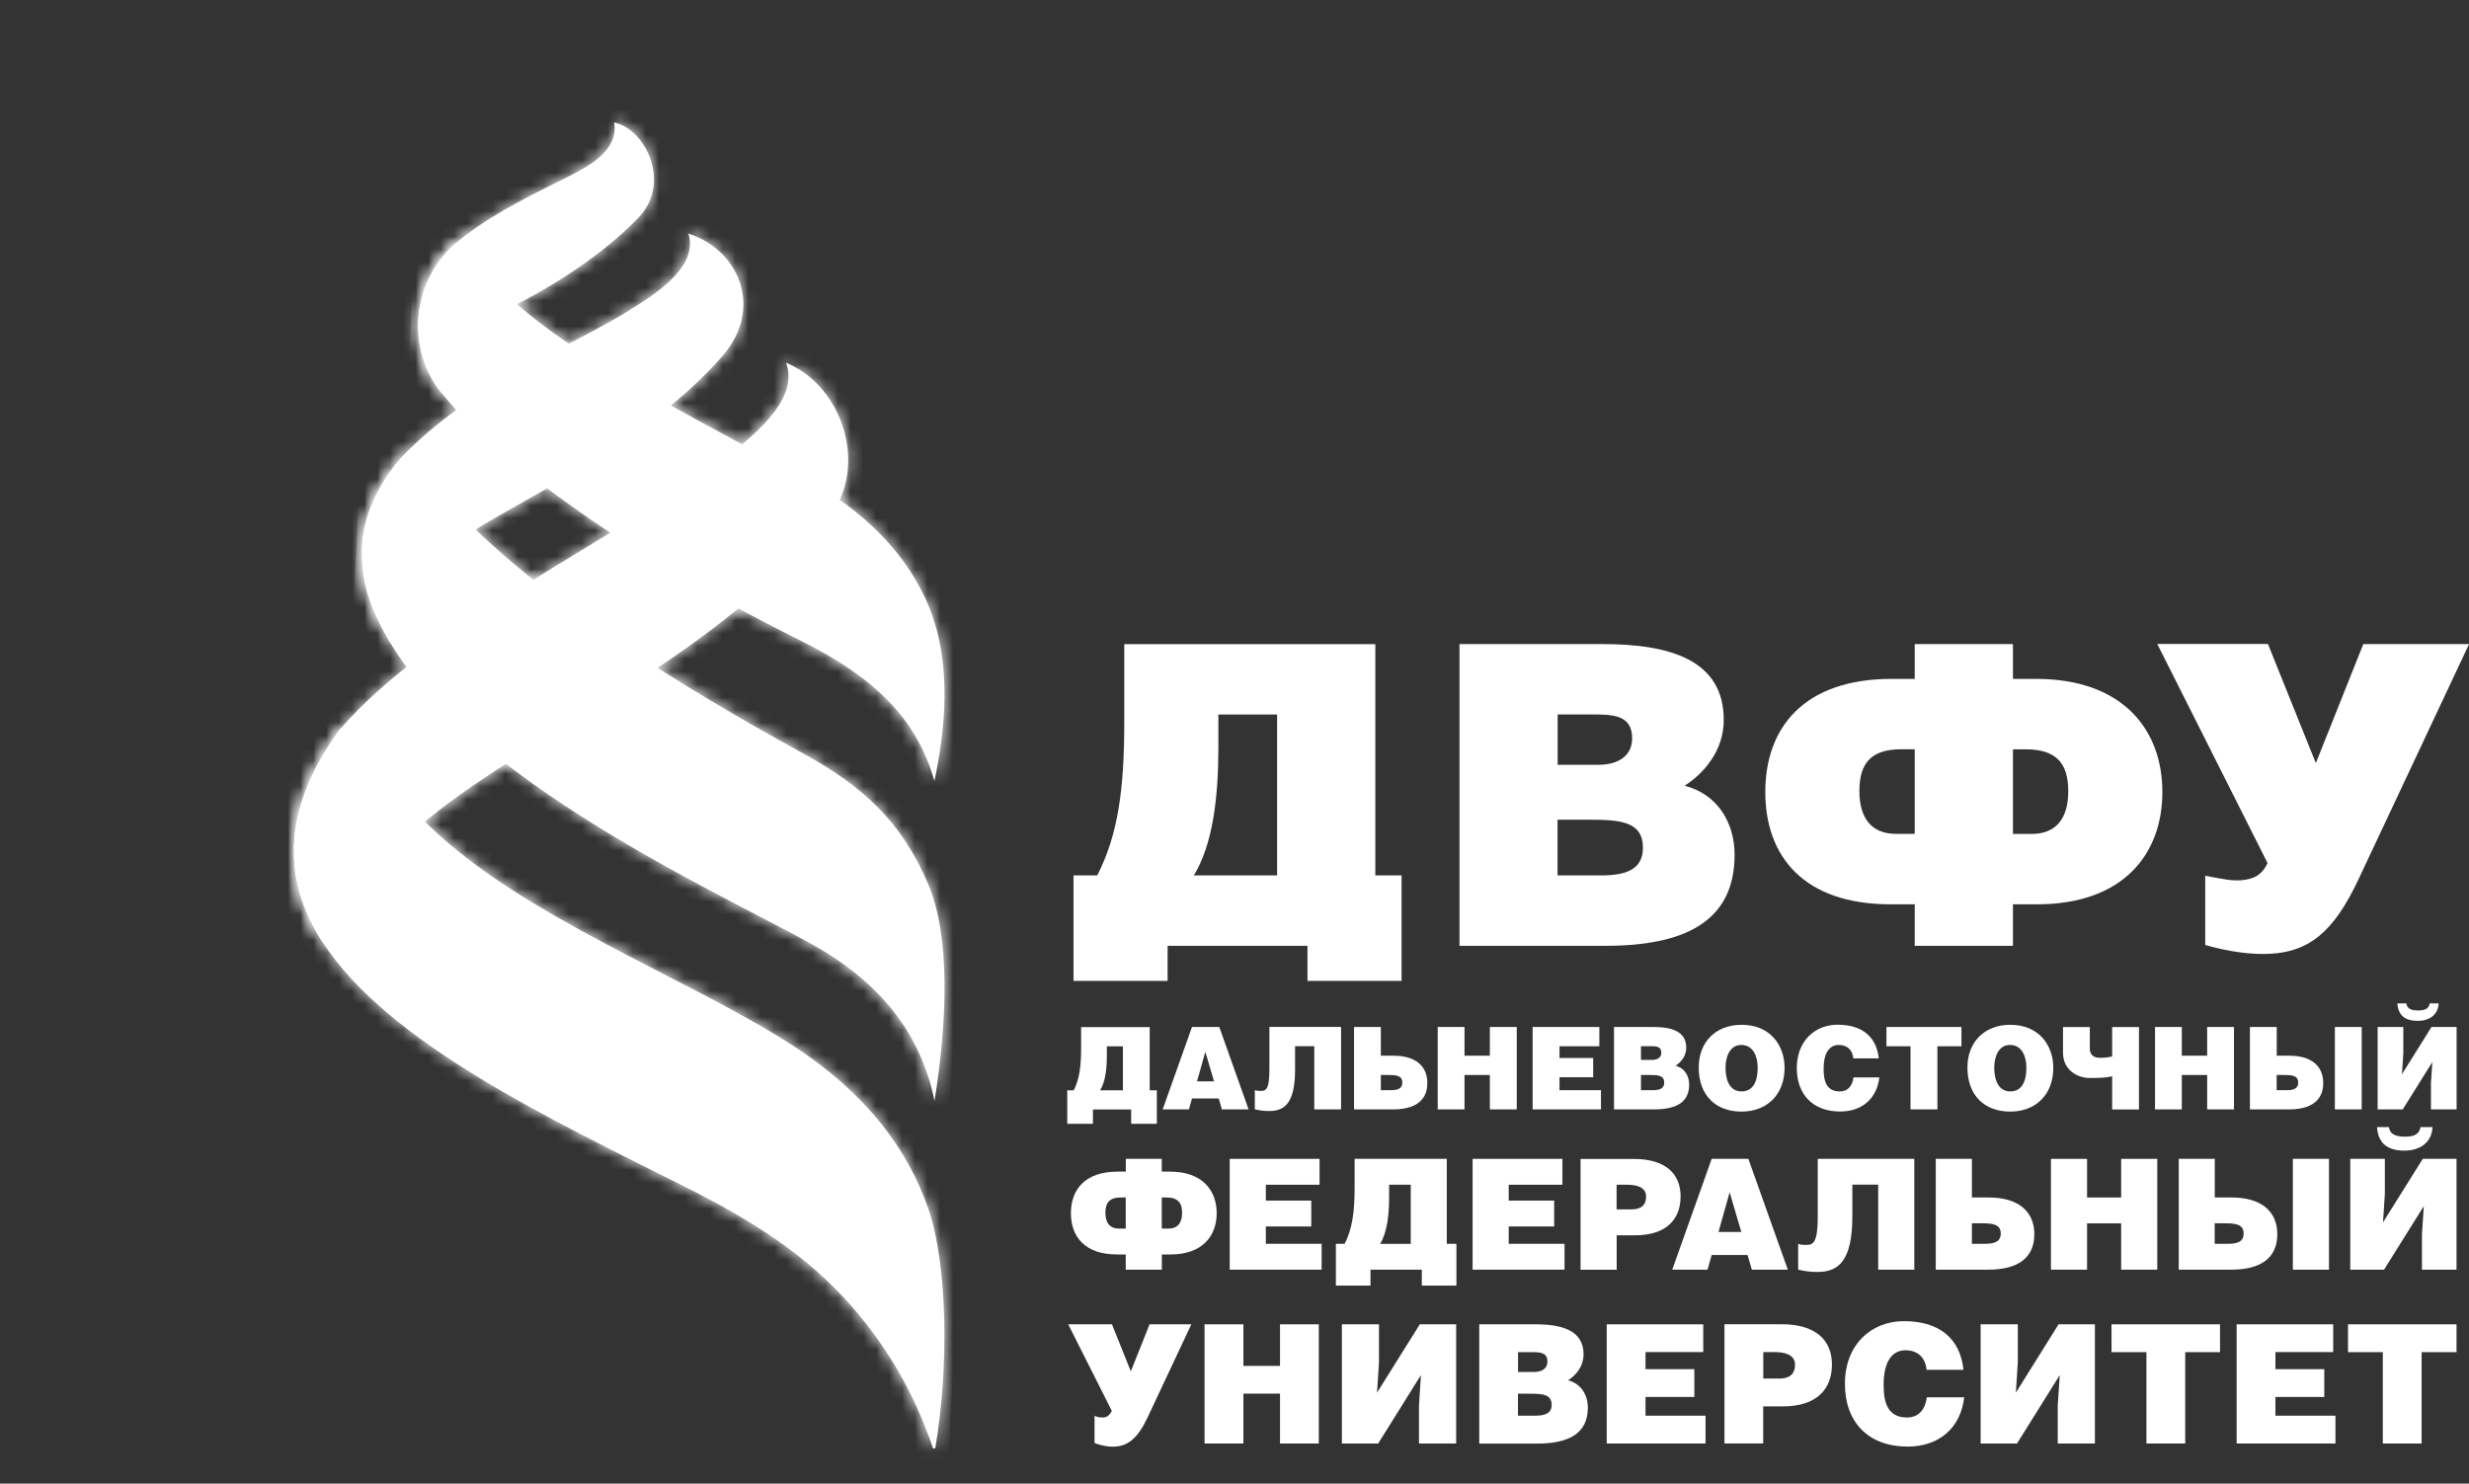
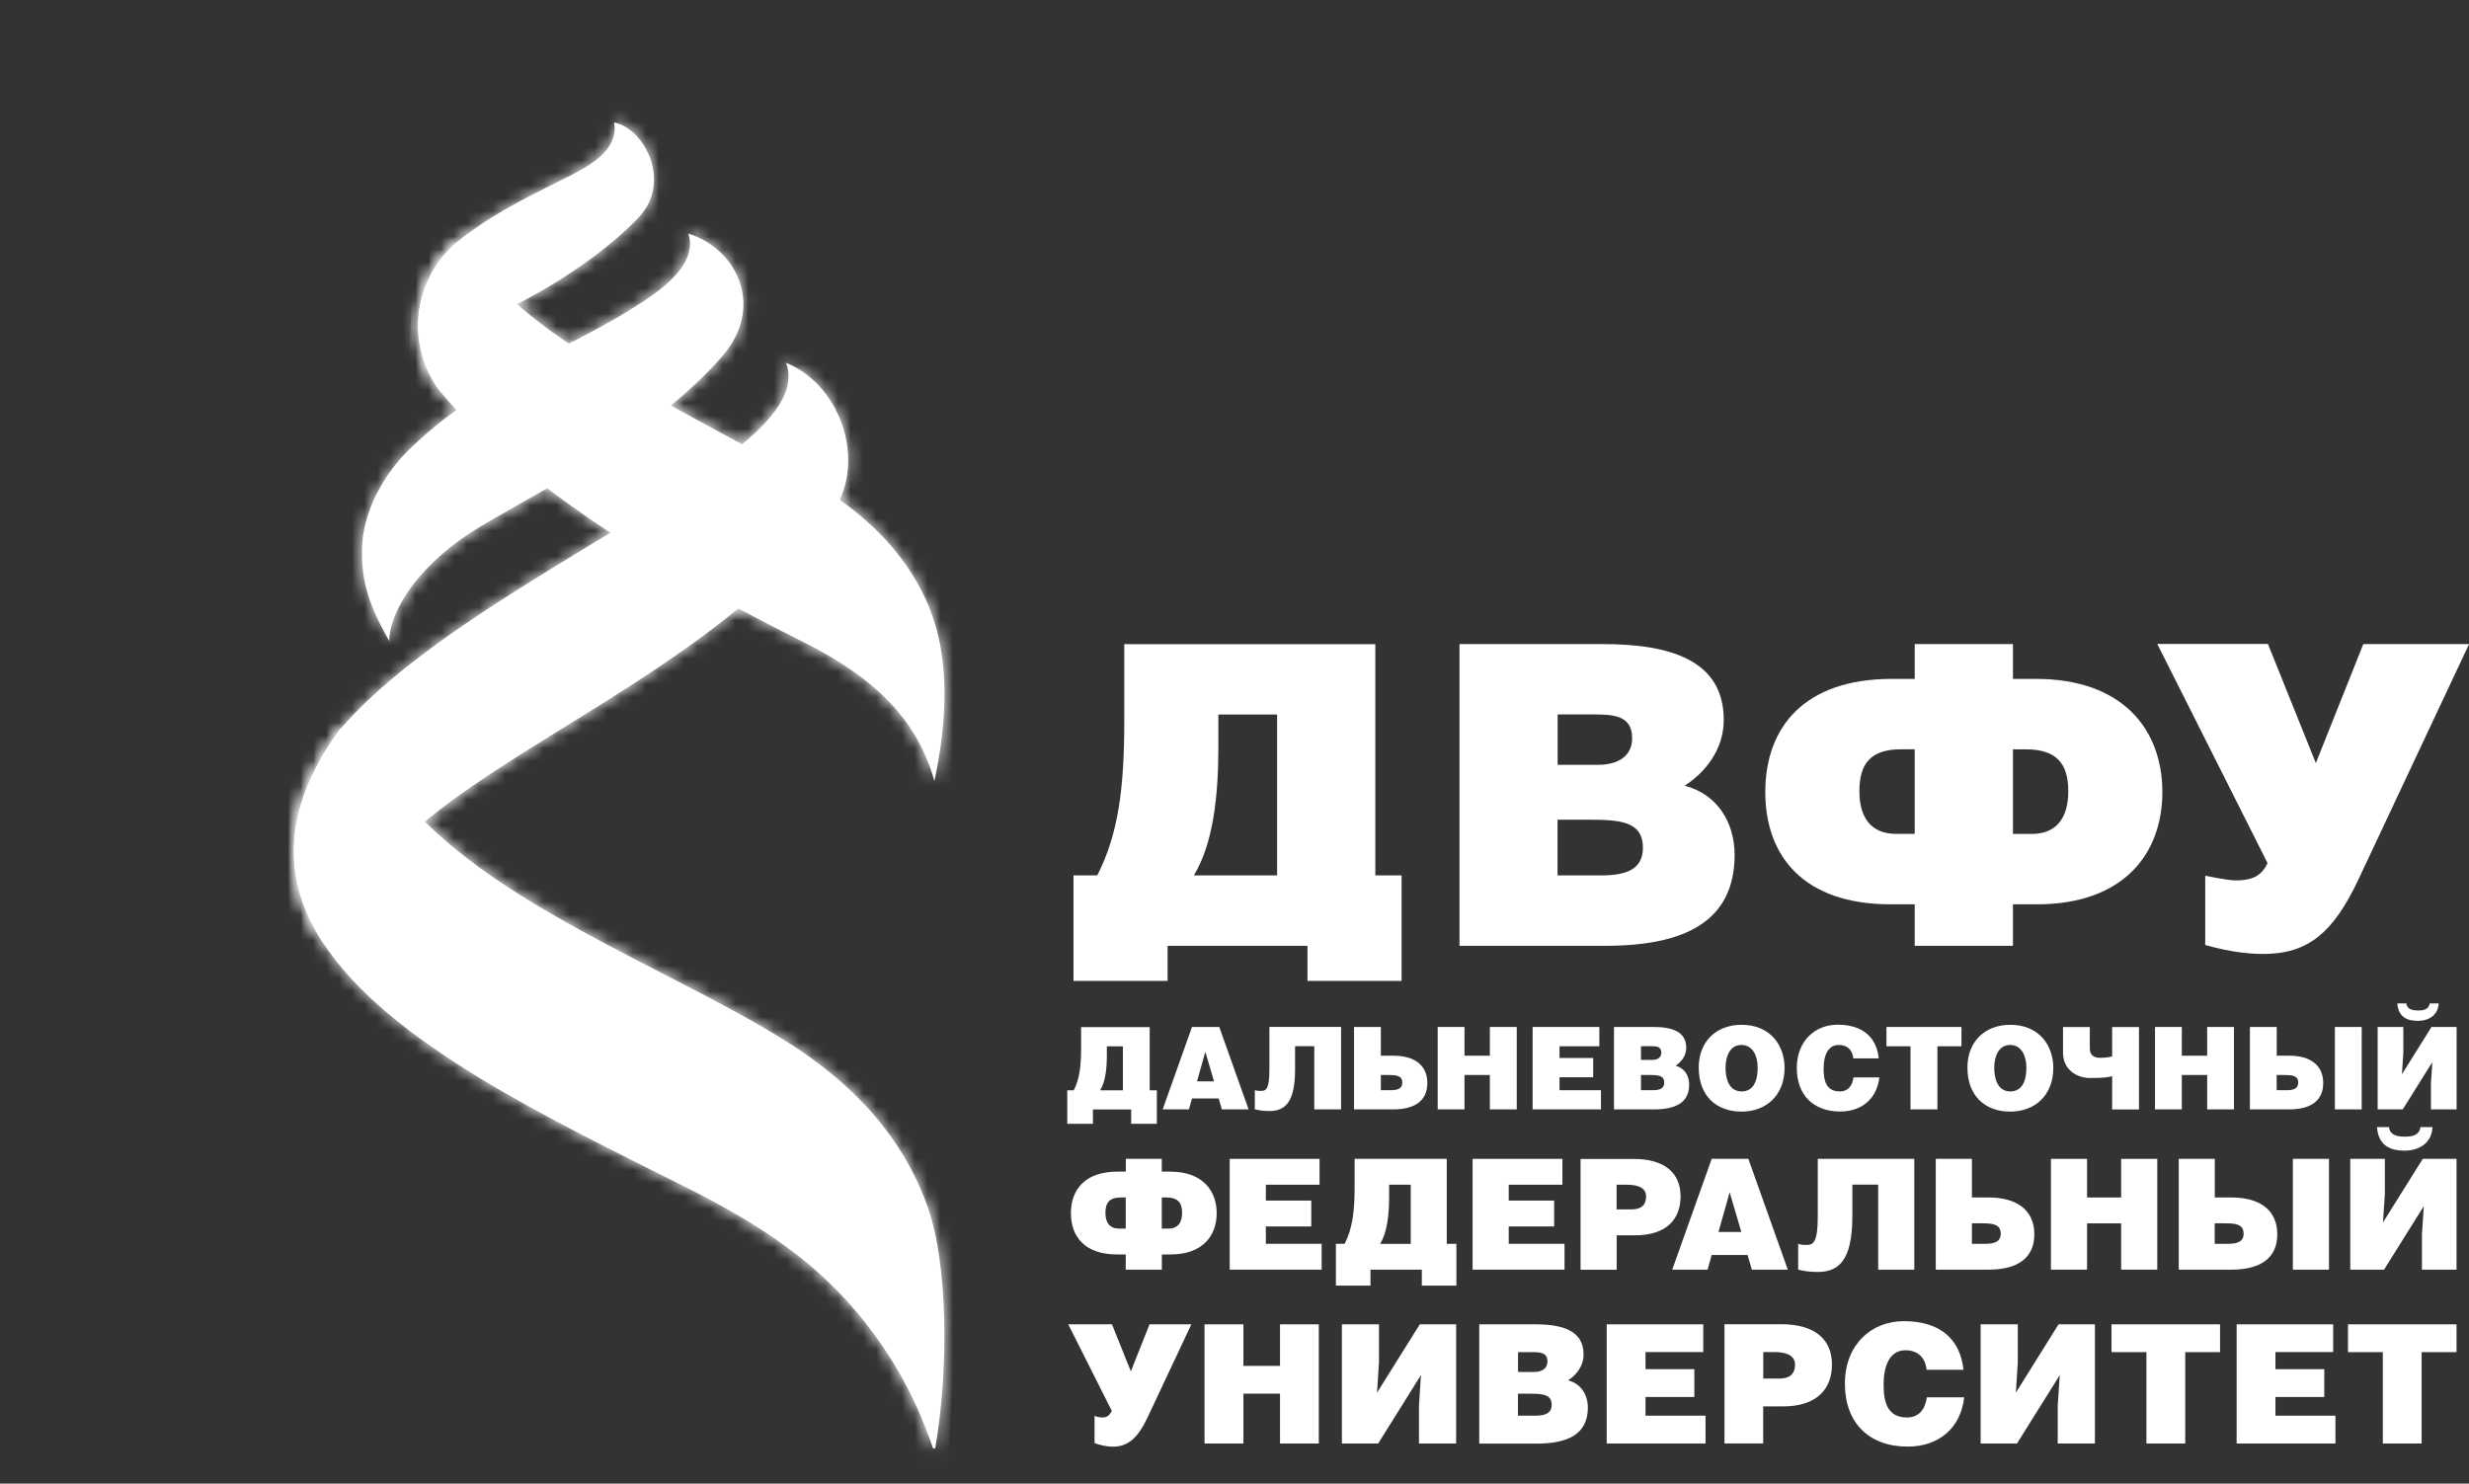
<svg xmlns="http://www.w3.org/2000/svg" width="193" height="116" viewBox="0 0 193 116" fill="none">
  <rect x="0" y="0" width="193" height="116" fill="#333333" stroke="none" />
  <g clip-path="url(#clip0_94_972)">
    <path d="M35.63 19.026C34.256 20.196 33.186 21.945 32.819 23.974C32.464 25.908 32.787 28.172 34.091 30.163C34.237 30.367 34.389 30.564 34.547 30.761C35.155 31.512 35.839 32.269 36.611 33C44.569 40.487 54.375 45.983 62.675 50.136C68.461 53.03 71.671 56.255 73.044 61.07C74.931 52.133 73.038 47.725 71.392 45.041C68.379 40.131 63.498 37.771 63.017 37.497C56.167 33.592 46.607 29.031 40.878 24.178C38.675 22.308 37.041 20.393 36.351 18.453C36.104 18.644 35.864 18.835 35.63 19.032" fill="white" />
    <mask id="mask0_94_972" style="mask-type:luminance" maskUnits="userSpaceOnUse" x="32" y="18" width="42" height="44">
      <path d="M35.63 19.026C34.256 20.196 33.186 21.945 32.819 23.974C32.464 25.908 32.787 28.172 34.091 30.163C34.237 30.367 34.389 30.564 34.547 30.761C35.155 31.512 35.839 32.269 36.611 33C44.569 40.487 54.375 45.983 62.675 50.136C68.461 53.03 71.671 56.255 73.044 61.07C74.931 52.133 73.038 47.725 71.392 45.041C68.379 40.131 63.498 37.771 63.017 37.497C56.167 33.592 46.607 29.031 40.878 24.178C38.675 22.308 37.041 20.393 36.351 18.453C36.104 18.644 35.864 18.835 35.63 19.032" fill="white" />
    </mask>
    <g mask="url(#mask0_94_972)">
      <path d="M32.581 16.215L30.248 60.946L74.818 63.293L77.152 18.562L32.581 16.215Z" fill="white" />
    </g>
-     <path d="M31.964 35.169C29.843 37.262 28.355 40.169 28.298 42.885C28.254 44.958 28.564 46.917 30.432 50.13C37.351 61.916 59.3 71.171 64.631 74.51C68.594 76.991 71.917 80.534 73.051 86.08C74.057 79.821 74.279 73.238 72.588 69.205C70.499 64.225 67.391 61.452 62.921 58.99C55.818 55.072 45.55 49.15 37.908 42.09C35.376 39.749 33.11 37.605 31.964 35.163C31.964 35.163 31.964 35.163 31.957 35.163" fill="white" />
    <mask id="mask1_94_972" style="mask-type:luminance" maskUnits="userSpaceOnUse" x="28" y="35" width="46" height="52">
-       <path d="M31.964 35.169C29.843 37.262 28.355 40.169 28.298 42.885C28.254 44.958 28.564 46.917 30.432 50.13C37.351 61.916 59.3 71.171 64.631 74.51C68.594 76.991 71.917 80.534 73.051 86.08C74.057 79.821 74.279 73.238 72.588 69.205C70.499 64.225 67.391 61.452 62.921 58.99C55.818 55.072 45.55 49.15 37.908 42.09C35.376 39.749 33.11 37.605 31.964 35.163C31.964 35.163 31.964 35.163 31.957 35.163" fill="white" />
-     </mask>
+       </mask>
    <g mask="url(#mask1_94_972)">
      <path d="M28.375 32.75L25.601 85.948L74.154 88.505L76.929 35.307L28.375 32.75Z" fill="white" />
    </g>
    <path d="M49.196 24.267C44.385 27.231 37.358 29.858 31.97 35.163C31.97 35.163 31.97 35.163 31.964 35.163C29.843 37.255 28.355 40.162 28.298 42.878C28.254 44.952 28.564 46.911 30.432 50.123C30.432 47.674 32.92 43.915 37.605 41.136C42.6 38.171 51.184 33.935 56.489 27.816C59.724 24.082 57.762 19.528 53.805 18.262C54.666 20.889 51.057 23.109 49.203 24.248" fill="white" />
    <mask id="mask2_94_972" style="mask-type:luminance" maskUnits="userSpaceOnUse" x="28" y="18" width="31" height="33">
      <path d="M49.196 24.267C44.385 27.231 37.358 29.858 31.97 35.163C31.97 35.163 31.97 35.163 31.964 35.163C29.843 37.255 28.355 40.162 28.298 42.878C28.254 44.952 28.564 46.911 30.432 50.123C30.432 47.674 32.92 43.915 37.605 41.136C42.6 38.171 51.184 33.935 56.489 27.816C59.724 24.082 57.762 19.528 53.805 18.262C54.666 20.889 51.057 23.109 49.203 24.248" fill="white" />
    </mask>
    <g mask="url(#mask2_94_972)">
      <path d="M47.255 2.818L12.741 30.899L40.709 65.6L75.223 37.52L47.255 2.818Z" fill="white" />
    </g>
    <path d="M44.442 13.797C42.036 15.018 38.947 16.443 36.345 18.441C36.098 18.631 35.858 18.822 35.623 19.019C34.249 20.19 33.18 21.939 32.812 23.968C32.458 25.902 32.781 28.166 34.085 30.157C34.23 30.36 34.382 30.558 34.541 30.755C34.648 27.663 37.016 25.539 40.644 23.663C44.417 21.71 47.867 19.191 49.95 16.971C52.501 14.262 50.444 10.076 48.006 9.574C48.38 11.736 46.075 12.97 44.436 13.804" fill="white" />
    <mask id="mask3_94_972" style="mask-type:luminance" maskUnits="userSpaceOnUse" x="32" y="9" width="20" height="22">
      <path d="M44.442 13.797C42.036 15.018 38.947 16.443 36.345 18.441C36.098 18.631 35.858 18.822 35.623 19.019C34.249 20.19 33.18 21.939 32.812 23.968C32.458 25.902 32.781 28.166 34.085 30.157C34.23 30.36 34.382 30.558 34.541 30.755C34.648 27.663 37.016 25.539 40.644 23.663C44.417 21.71 47.867 19.191 49.95 16.971C52.501 14.262 50.444 10.076 48.006 9.574C48.38 11.736 46.075 12.97 44.436 13.804" fill="white" />
    </mask>
    <g mask="url(#mask3_94_972)">
      <path d="M45.58 -0.005L22.435 16.89L39.385 40.33L62.53 23.434L45.58 -0.005Z" fill="white" />
    </g>
    <path d="M26.514 57.101C21.873 63.519 22.171 68.951 25.222 73.671C30.35 81.596 43.214 87.588 53.552 92.797C58.63 95.354 63.194 98.128 66.885 102.497C69.297 105.353 71.43 108.775 72.931 113.247H73.108C74.184 106.956 74.089 98.846 72.538 94.426C71.044 90.164 68.005 85.597 61.706 81.577C53.603 76.399 40.91 71.692 33.541 64.562C30.47 61.592 27.615 59.404 26.615 56.987C26.583 57.025 26.545 57.069 26.514 57.107" fill="white" />
    <mask id="mask4_94_972" style="mask-type:luminance" maskUnits="userSpaceOnUse" x="22" y="56" width="52" height="58">
      <path d="M26.514 57.101C21.873 63.519 22.171 68.951 25.222 73.671C30.35 81.596 43.214 87.588 53.552 92.797C58.63 95.354 63.194 98.128 66.885 102.497C69.297 105.353 71.43 108.775 72.931 113.247H73.108C74.184 106.956 74.089 98.846 72.538 94.426C71.044 90.164 68.005 85.597 61.706 81.577C53.603 76.399 40.91 71.692 33.541 64.562C30.47 61.592 27.615 59.404 26.615 56.987C26.583 57.025 26.545 57.069 26.514 57.107" fill="white" />
    </mask>
    <g mask="url(#mask4_94_972)">
      <path d="M22.02 54.233L18.95 113.09L74.04 115.991L77.111 57.134L22.02 54.233Z" fill="white" />
    </g>
    <path d="M56.547 35.901C48.861 41.689 33.674 48.813 26.615 56.98C26.583 57.018 26.545 57.063 26.514 57.101C21.873 63.519 22.171 68.951 25.222 73.671C25.222 71.177 28.856 67.8 33.49 64.015C41.853 57.184 56.515 51.166 64.859 40.372C67.885 36.454 65.885 30.182 61.447 28.363C62.371 30.92 59.769 33.471 56.547 35.894" fill="white" />
    <mask id="mask5_94_972" style="mask-type:luminance" maskUnits="userSpaceOnUse" x="22" y="28" width="45" height="46">
      <path d="M56.547 35.901C48.861 41.689 33.674 48.813 26.615 56.98C26.583 57.018 26.545 57.063 26.514 57.101C21.873 63.519 22.171 68.951 25.222 73.671C25.222 71.177 28.856 67.8 33.49 64.015C41.853 57.184 56.515 51.166 64.859 40.372C67.885 36.454 65.885 30.182 61.447 28.363C62.371 30.92 59.769 33.471 56.547 35.894" fill="white" />
    </mask>
    <g mask="url(#mask5_94_972)">
      <path d="M50.452 5.946L0.001 45.549L39.32 96.113L89.771 56.51L50.452 5.946Z" fill="white" />
    </g>
    <path d="M95.24 55.867V58.424C95.24 62.323 94.816 65.993 93.322 68.448H99.83V55.867H95.24ZM107.509 50.365V68.448H109.561V76.698H102.204V73.95H91.271V76.698H83.915V68.448H85.769C87.397 65.275 87.884 61.7 87.884 56.427V50.365H107.503H107.509Z" fill="white" />
    <path d="M121.76 68.448H125.109C126.995 68.448 128.426 68.054 128.426 66.286C128.426 64.219 126.634 64.091 124.197 64.091H121.753V68.448H121.76ZM121.76 59.798H124.951C126.476 59.798 127.584 59.111 127.584 57.731C127.584 55.899 126.084 55.861 124.463 55.861H121.76V59.792V59.798ZM114.081 50.359H125.273C130.547 50.359 134.744 51.605 134.744 56.287C134.744 58.71 133.181 60.478 131.686 61.433C134.225 62.088 135.593 64.282 135.593 66.839C135.593 72.112 131.591 73.951 125.508 73.951H114.087V50.359H114.081Z" fill="white" />
    <path d="M157.351 65.204H158.814C160.801 65.204 161.675 63.894 161.675 61.865C161.675 59.671 160.732 58.589 158.358 58.589H157.351V65.211V65.204ZM149.672 58.583H148.634C146.26 58.583 145.348 59.664 145.348 61.859C145.348 63.888 146.228 65.198 148.21 65.198H149.672V58.577V58.583ZM157.351 50.359V53.081H159.143C165.974 53.081 169.031 57.082 169.031 61.929C169.031 66.776 165.974 70.707 159.238 70.707H157.351V73.951H149.672V70.707H147.785C141.049 70.707 137.992 67.005 137.992 61.929C137.992 56.853 141.049 53.081 147.88 53.081H149.672V50.359H157.351Z" fill="white" />
    <path d="M177.287 50.359L181.028 59.664L184.738 50.359H193.006L184.352 68.773C182.364 73.003 180.408 74.415 177.452 74.574C176.185 74.644 174.438 74.478 172.381 73.887V68.474C173.754 68.728 174.558 68.925 175.432 68.798C176.192 68.69 176.8 68.436 177.255 67.488L168.633 50.352H177.287V50.359Z" fill="white" />
    <path d="M86.522 81.806V82.505C86.522 83.574 86.409 84.573 85.997 85.247H87.776V81.812H86.522V81.806ZM89.871 80.305V85.247H90.429V87.868H88.422V86.748H85.434V87.868H83.427V85.247H83.933C84.376 84.382 84.509 83.402 84.509 81.965V80.311H89.871V80.305Z" fill="white" />
    <path d="M94.898 84.547L94.221 82.238L93.569 84.547H94.892H94.898ZM95.31 80.298L97.602 86.742H95.513L95.266 85.889H93.177L92.936 86.742H90.885L93.177 80.298H95.31Z" fill="white" />
    <path d="M104.831 80.298V86.742H102.736V81.799H101.235V83.631C101.235 86.227 100.425 86.869 99.228 86.869C98.792 86.869 98.507 86.831 98.089 86.735V85.234C98.216 85.279 98.329 85.298 98.57 85.298C98.988 85.298 99.228 85.126 99.228 83.612V80.292H104.837L104.831 80.298Z" fill="white" />
    <path d="M107.94 85.241H108.712C109.225 85.241 109.617 85.132 109.617 84.649C109.617 84.083 109.13 84.051 108.465 84.051H107.94V85.241ZM107.94 82.544H108.934C110.554 82.544 111.574 83.275 111.574 84.681C111.574 86.087 110.567 86.742 108.908 86.742H105.844V80.298H107.94V82.544Z" fill="white" />
    <path d="M114.479 82.544H116.461V80.298H118.563V86.742H116.461V84.051H114.479V86.742H112.384V80.298H114.479V82.544Z" fill="white" />
    <path d="M125.02 80.298V81.806H121.906V82.722H124.539V84.229H121.906V85.241H125.147V86.742H119.804V80.298H125.02Z" fill="white" />
    <path d="M128.268 85.241H129.186C129.705 85.241 130.091 85.132 130.091 84.649C130.091 84.083 129.604 84.051 128.939 84.051H128.274V85.241H128.268ZM128.268 82.874H129.141C129.559 82.874 129.863 82.69 129.863 82.308C129.863 81.806 129.452 81.799 129.009 81.799H128.274V82.874H128.268ZM126.172 80.298H129.23C130.667 80.298 131.813 80.635 131.813 81.92C131.813 82.582 131.389 83.065 130.977 83.326C131.674 83.504 132.041 84.102 132.041 84.802C132.041 86.246 130.946 86.742 129.287 86.742H126.166V80.298H126.172Z" fill="white" />
    <path d="M134.884 83.485C134.884 84.306 135.13 85.336 136.137 85.336C137.042 85.336 137.397 84.547 137.397 83.485C137.397 82.607 137.049 81.704 136.118 81.704C135.187 81.704 134.884 82.671 134.884 83.485ZM139.499 83.485C139.499 85.68 138.03 86.914 136.137 86.914C134.13 86.914 132.788 85.66 132.788 83.466C132.788 81.443 134.149 80.127 136.137 80.127C138.422 80.127 139.499 81.781 139.499 83.485Z" fill="white" />
    <path d="M144.873 82.76C144.81 82.086 144.392 81.704 143.734 81.704C142.993 81.704 142.55 82.34 142.55 83.581C142.55 84.484 142.746 85.336 143.81 85.336C144.487 85.336 144.804 84.859 144.886 84.242H146.906C146.716 85.909 145.538 86.907 143.848 86.907C141.733 86.907 140.455 85.603 140.455 83.504C140.455 81.405 141.86 80.12 143.645 80.12C145.602 80.12 146.69 81.1 146.861 82.754H144.867L144.873 82.76Z" fill="white" />
    <path d="M151.445 86.742H149.343V81.806H147.463V80.298H153.325V81.806H151.445V86.742Z" fill="white" />
    <path d="M155.889 83.485C155.889 84.306 156.136 85.336 157.142 85.336C158.048 85.336 158.402 84.547 158.402 83.485C158.402 82.607 158.054 81.704 157.123 81.704C156.193 81.704 155.889 82.671 155.889 83.485ZM160.504 83.485C160.504 85.68 159.035 86.914 157.142 86.914C155.136 86.914 153.793 85.66 153.793 83.466C153.793 81.443 155.155 80.127 157.142 80.127C159.428 80.127 160.504 81.781 160.504 83.485Z" fill="white" />
    <path d="M163.359 80.298V81.965C163.359 82.474 163.65 82.709 164.157 82.709C164.568 82.709 164.923 82.658 165.106 82.595V80.305H167.202V86.748H165.106V84.147C164.733 84.236 164.467 84.287 163.359 84.287C162.416 84.287 161.264 83.695 161.264 82.302V80.305H163.359V80.298Z" fill="white" />
    <path d="M170.551 82.544H172.533V80.298H174.628V86.742H172.533V84.051H170.551V86.742H168.456V80.298H170.551V82.544Z" fill="white" />
    <path d="M184.612 86.742H182.516V80.298H184.612V86.742ZM177.971 85.241H178.743C179.256 85.241 179.649 85.132 179.649 84.649C179.649 84.083 179.161 84.051 178.49 84.051H177.965V85.241H177.971ZM177.971 82.544H178.965C180.579 82.544 181.605 83.275 181.605 84.681C181.605 86.087 180.598 86.742 178.94 86.742H175.875V80.298H177.971V82.544Z" fill="white" />
    <path d="M188.1 78.454C188.163 78.956 188.644 79.007 189.05 79.007C189.6 79.007 189.866 78.835 189.93 78.454H190.626C190.588 79.376 189.854 79.821 188.999 79.821C188.068 79.821 187.473 79.446 187.397 78.454H188.1ZM192.031 80.299V86.742H190.025V84.694L190.132 83.046L187.821 86.742H185.859V80.299H187.866V82.347L187.758 83.994L190.069 80.299H192.031Z" fill="white" />
    <path d="M90.815 96.06H91.353C92.081 96.06 92.404 95.577 92.404 94.833C92.404 94.025 92.056 93.63 91.182 93.63H90.815V96.06ZM87.992 93.63H87.612C86.738 93.63 86.409 94.025 86.409 94.833C86.409 95.577 86.732 96.06 87.46 96.06H87.998V93.63H87.992ZM90.815 90.609V91.608H91.474C93.987 91.608 95.107 93.077 95.107 94.858C95.107 96.639 93.987 98.083 91.511 98.083H90.821V99.272H87.998V98.083H87.308C84.832 98.083 83.712 96.722 83.712 94.858C83.712 92.994 84.839 91.608 87.346 91.608H88.004V90.609H90.828H90.815Z" fill="white" />
    <path d="M103.147 90.609V92.632H98.95V93.872H102.502V95.895H98.95V97.25H103.312V99.272H96.126V90.609H103.147Z" fill="white" />
    <path d="M108.586 92.632V93.573C108.586 95.004 108.434 96.353 107.883 97.256H110.276V92.632H108.592H108.586ZM113.093 90.609V97.25H113.846V100.519H111.143V99.272H107.13V100.519H104.426V97.25H105.11C105.705 96.086 105.889 94.775 105.889 92.835V90.609H113.093Z" fill="white" />
    <path d="M122.133 90.609V92.632H117.936V93.872H121.487V95.895H117.936V97.25H122.298V99.272H115.112V90.609H122.133Z" fill="white" />
    <path d="M126.368 94.559H127.54C128.198 94.559 128.673 94.298 128.673 93.548C128.673 92.74 127.768 92.632 127.166 92.632H126.368V94.559ZM126.368 99.279H123.551V90.615H127.698C130.173 90.615 131.37 91.754 131.37 93.541C131.37 95.329 130.268 96.588 127.799 96.588H126.375V99.285L126.368 99.279Z" fill="white" />
    <path d="M136.118 96.327L135.206 93.223L134.333 96.327H136.112H136.118ZM136.669 90.609L139.752 99.272H136.941L136.605 98.127H133.801L133.478 99.272H130.718L133.801 90.609H136.669Z" fill="white" />
    <path d="M149.64 90.609V99.272H146.817V92.626H144.797V95.093C144.797 98.585 143.708 99.451 142.094 99.451C141.512 99.451 141.125 99.406 140.562 99.272V97.25C140.727 97.313 140.885 97.339 141.208 97.339C141.771 97.339 142.094 97.11 142.094 95.074V90.609H149.634H149.64Z" fill="white" />
    <path d="M154.136 97.25H155.174C155.864 97.25 156.396 97.11 156.396 96.455C156.396 95.698 155.737 95.647 154.845 95.647H154.142V97.25H154.136ZM154.136 93.63H155.471C157.643 93.63 159.023 94.616 159.023 96.505C159.023 98.395 157.674 99.272 155.44 99.272H151.318V90.609H154.142V93.63H154.136Z" fill="white" />
    <path d="M163.144 93.63H165.809V90.609H168.633V99.272H165.809V95.653H163.144V99.272H160.32V90.609H163.144V93.63Z" fill="white" />
    <path d="M182.054 99.272H179.231V90.609H182.054V99.272ZM173.128 97.25H174.166C174.856 97.25 175.382 97.11 175.382 96.455C175.382 95.698 174.723 95.647 173.824 95.647H173.121V97.25H173.128ZM173.128 93.63H174.464C176.641 93.63 178.015 94.616 178.015 96.505C178.015 98.395 176.667 99.272 174.432 99.272H170.311V90.609H173.128V93.63Z" fill="white" />
    <path d="M186.745 88.128C186.828 88.803 187.473 88.873 188.024 88.873C188.765 88.873 189.126 88.644 189.208 88.128H190.145C190.094 89.369 189.107 89.967 187.961 89.967C186.707 89.967 185.903 89.464 185.808 88.128H186.752H186.745ZM192.025 90.609V99.272H189.322V96.518L189.468 94.305L186.359 99.272H183.719V90.609H186.422V93.363L186.277 95.577L189.385 90.609H192.025Z" fill="white" />
    <path d="M86.922 103.547L88.397 107.223L89.859 103.547H93.126L89.707 110.824C88.922 112.49 88.137 113.113 86.985 113.113C86.485 113.113 85.902 112.973 85.56 112.827V110.703C85.738 110.766 85.845 110.83 86.187 110.83C86.51 110.83 86.725 110.69 86.909 110.315L83.503 103.547H86.922Z" fill="white" />
    <path d="M97.197 106.797H100.058V103.547H103.09V112.865H100.058V108.966H97.197V112.865H94.158V103.547H97.197V106.797Z" fill="white" />
    <path d="M113.827 103.547V112.865H110.921V109.901L111.073 107.516L107.731 112.865H104.895V103.547H107.794V106.511L107.642 108.89L110.985 103.547H113.827Z" fill="white" />
    <path d="M118.658 110.69H119.981C120.728 110.69 121.292 110.537 121.292 109.838C121.292 109.023 120.582 108.973 119.62 108.973H118.658V110.696V110.69ZM118.658 107.274H119.918C120.526 107.274 120.962 107.001 120.962 106.46C120.962 105.735 120.374 105.722 119.728 105.722H118.664V107.274H118.658ZM115.625 103.547H120.044C122.127 103.547 123.786 104.037 123.786 105.894C123.786 106.848 123.172 107.548 122.577 107.923C123.577 108.184 124.121 109.049 124.121 110.06C124.121 112.147 122.539 112.872 120.139 112.872H115.632V103.553L115.625 103.547Z" fill="white" />
    <path d="M133.142 103.547V105.716H128.629V107.052H132.446V109.227H128.629V110.69H133.32V112.865H125.596V103.547H133.142Z" fill="white" />
    <path d="M137.834 107.789H139.094C139.803 107.789 140.315 107.503 140.315 106.702C140.315 105.836 139.34 105.716 138.695 105.716H137.834V107.789ZM137.834 112.859H134.801V103.54H139.258C141.917 103.54 143.202 104.768 143.202 106.689C143.202 108.61 142.018 109.965 139.359 109.965H137.827V112.865L137.834 112.859Z" fill="white" />
    <path d="M150.596 107.102C150.508 106.135 149.9 105.576 148.95 105.576C147.88 105.576 147.241 106.492 147.241 108.292C147.241 109.596 147.526 110.83 149.064 110.83C150.039 110.83 150.501 110.143 150.622 109.252H153.54C153.268 111.663 151.559 113.107 149.121 113.107C146.063 113.107 144.215 111.218 144.215 108.19C144.215 105.162 146.247 103.299 148.83 103.299C151.66 103.299 153.236 104.711 153.483 107.102H150.603H150.596Z" fill="white" />
    <path d="M163.758 103.547V112.865H160.852V109.901L161.01 107.516L157.668 112.865H154.825V103.547H157.731V106.511L157.579 108.89L160.915 103.547H163.758Z" fill="white" />
    <path d="M170.817 112.865H167.785V105.722H165.056V103.547H173.539V105.722H170.817V112.865Z" fill="white" />
    <path d="M182.383 103.547V105.716H177.869V107.052H181.687V109.227H177.869V110.69H182.56V112.865H174.837V103.547H182.383Z" fill="white" />
    <path d="M189.297 112.865H186.264V105.722H183.542V103.547H192.025V105.722H189.297V112.865Z" fill="white" />
  </g>
  <defs>
    <clipPath id="clip0_94_972">
      <rect width="193" height="116" fill="white" transform="translate(0 -0.005)" />
    </clipPath>
  </defs>
</svg>